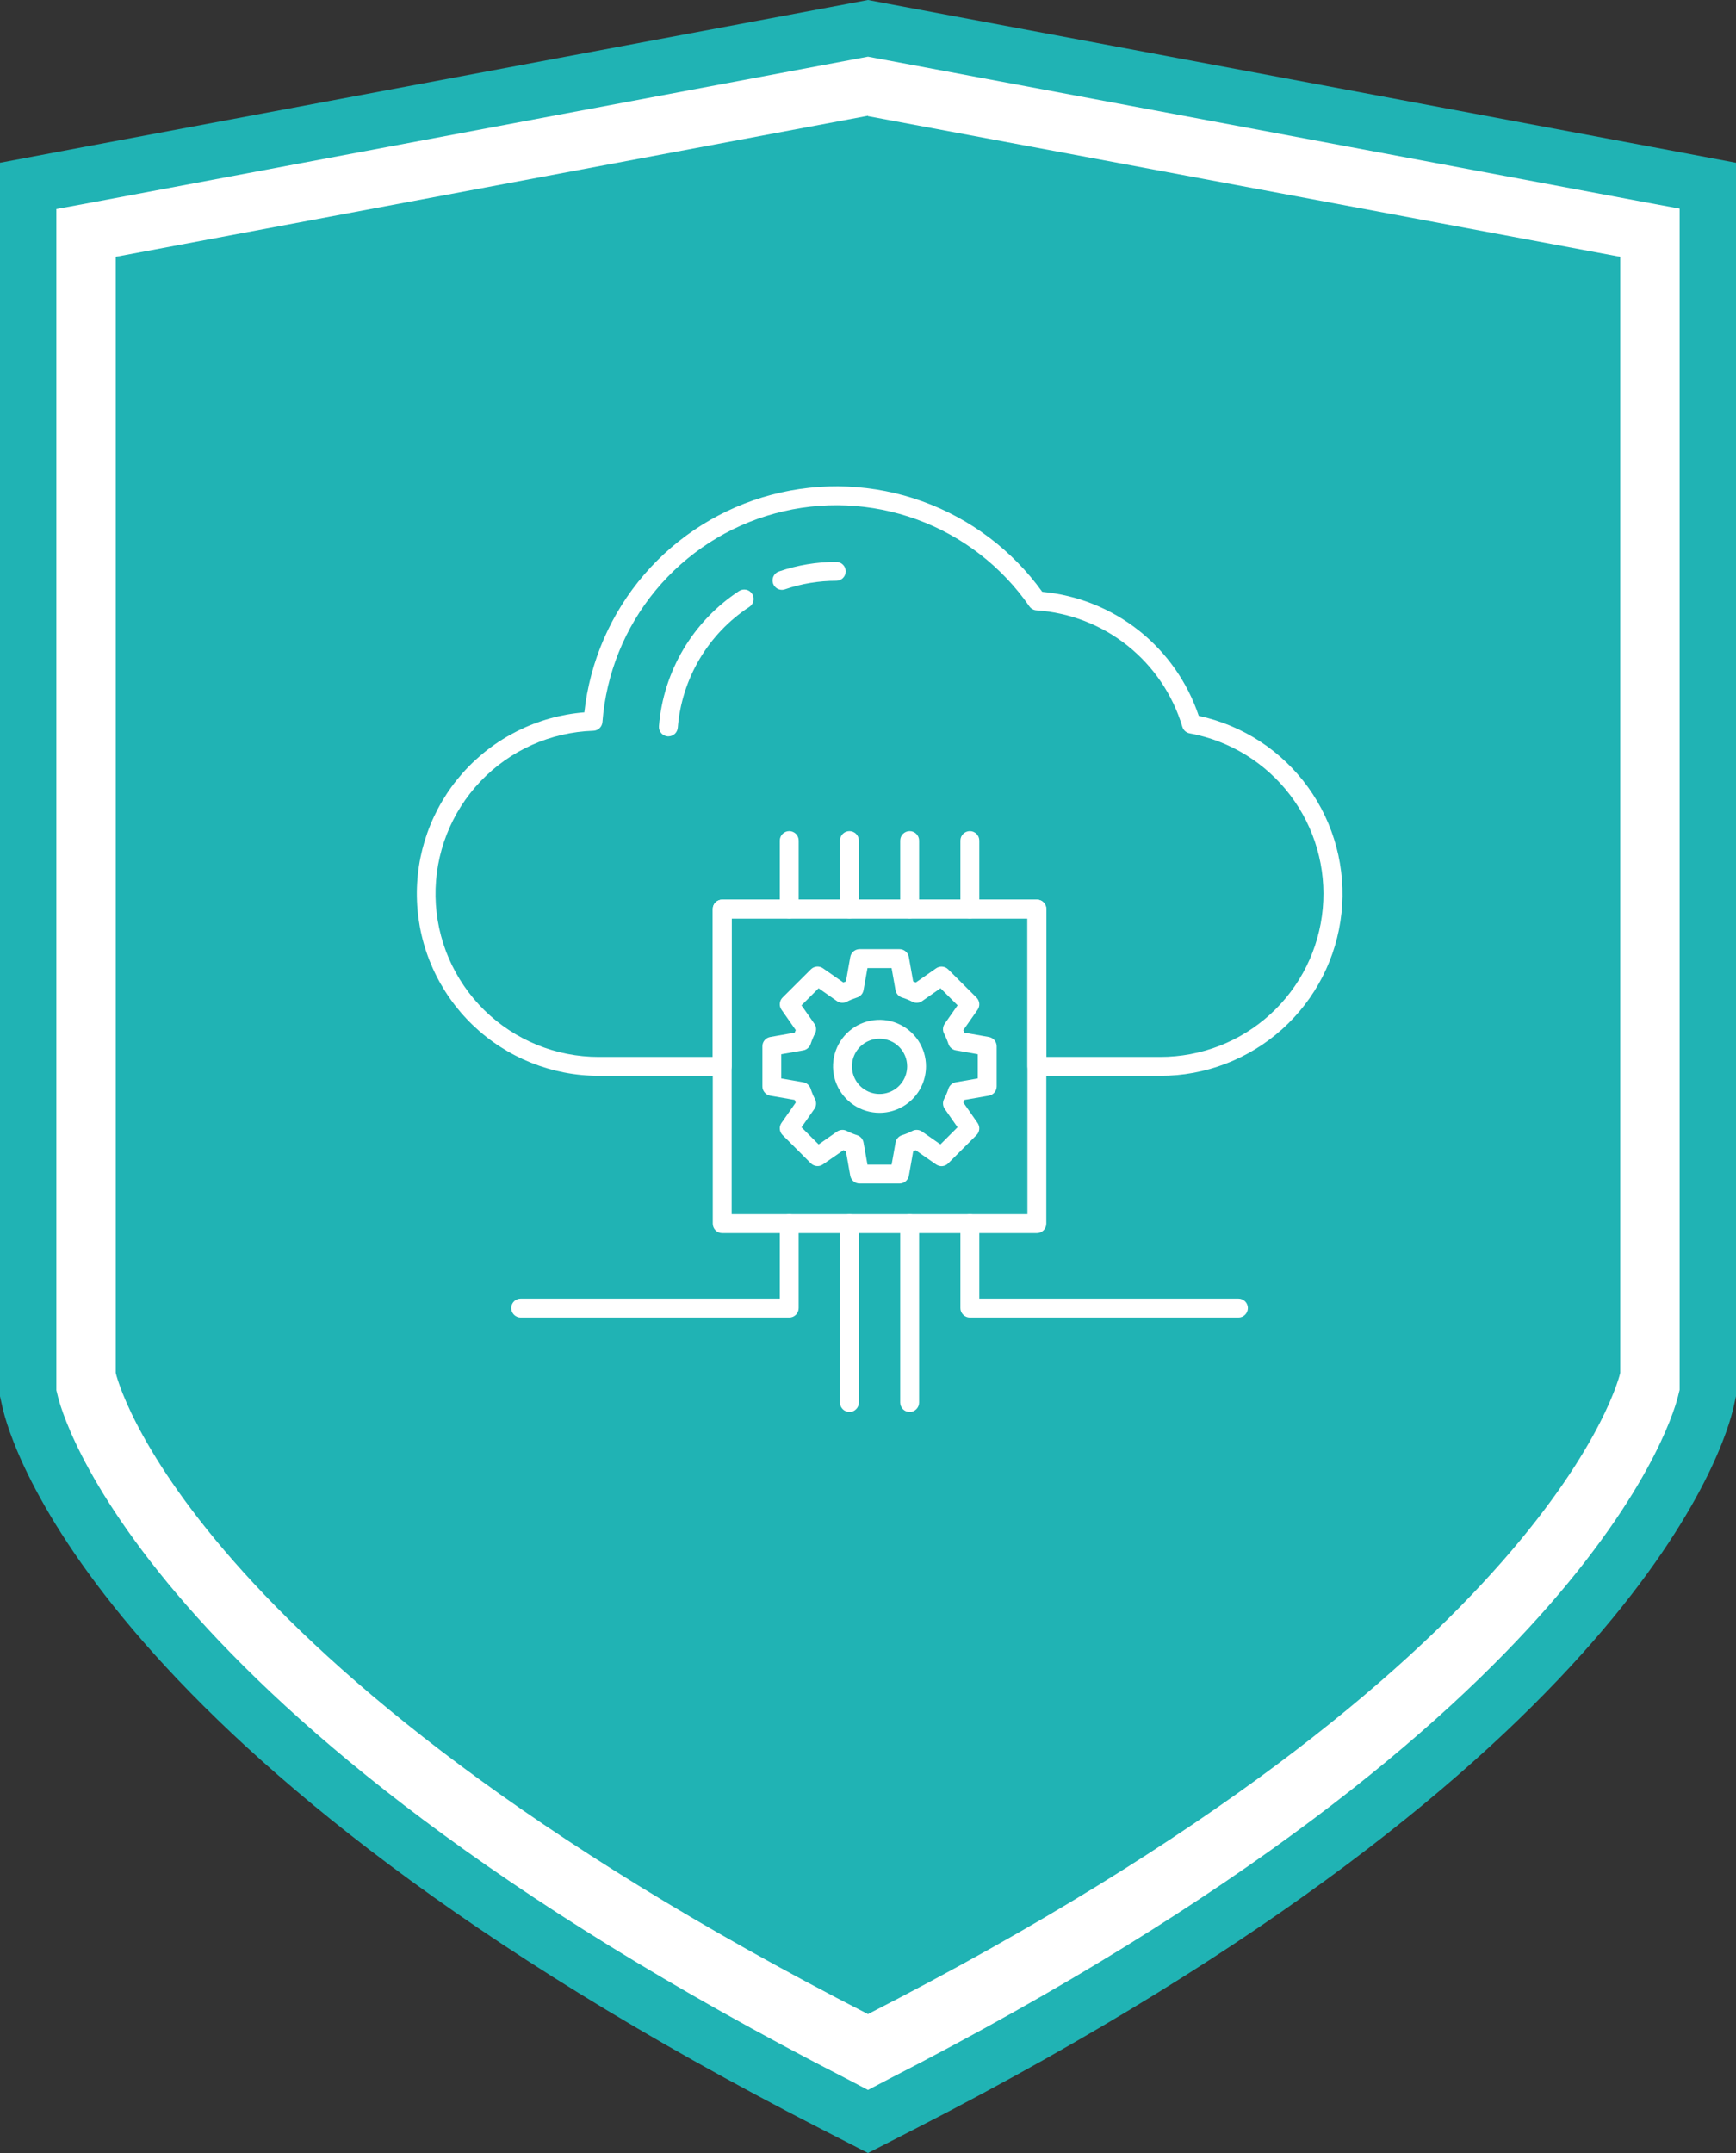
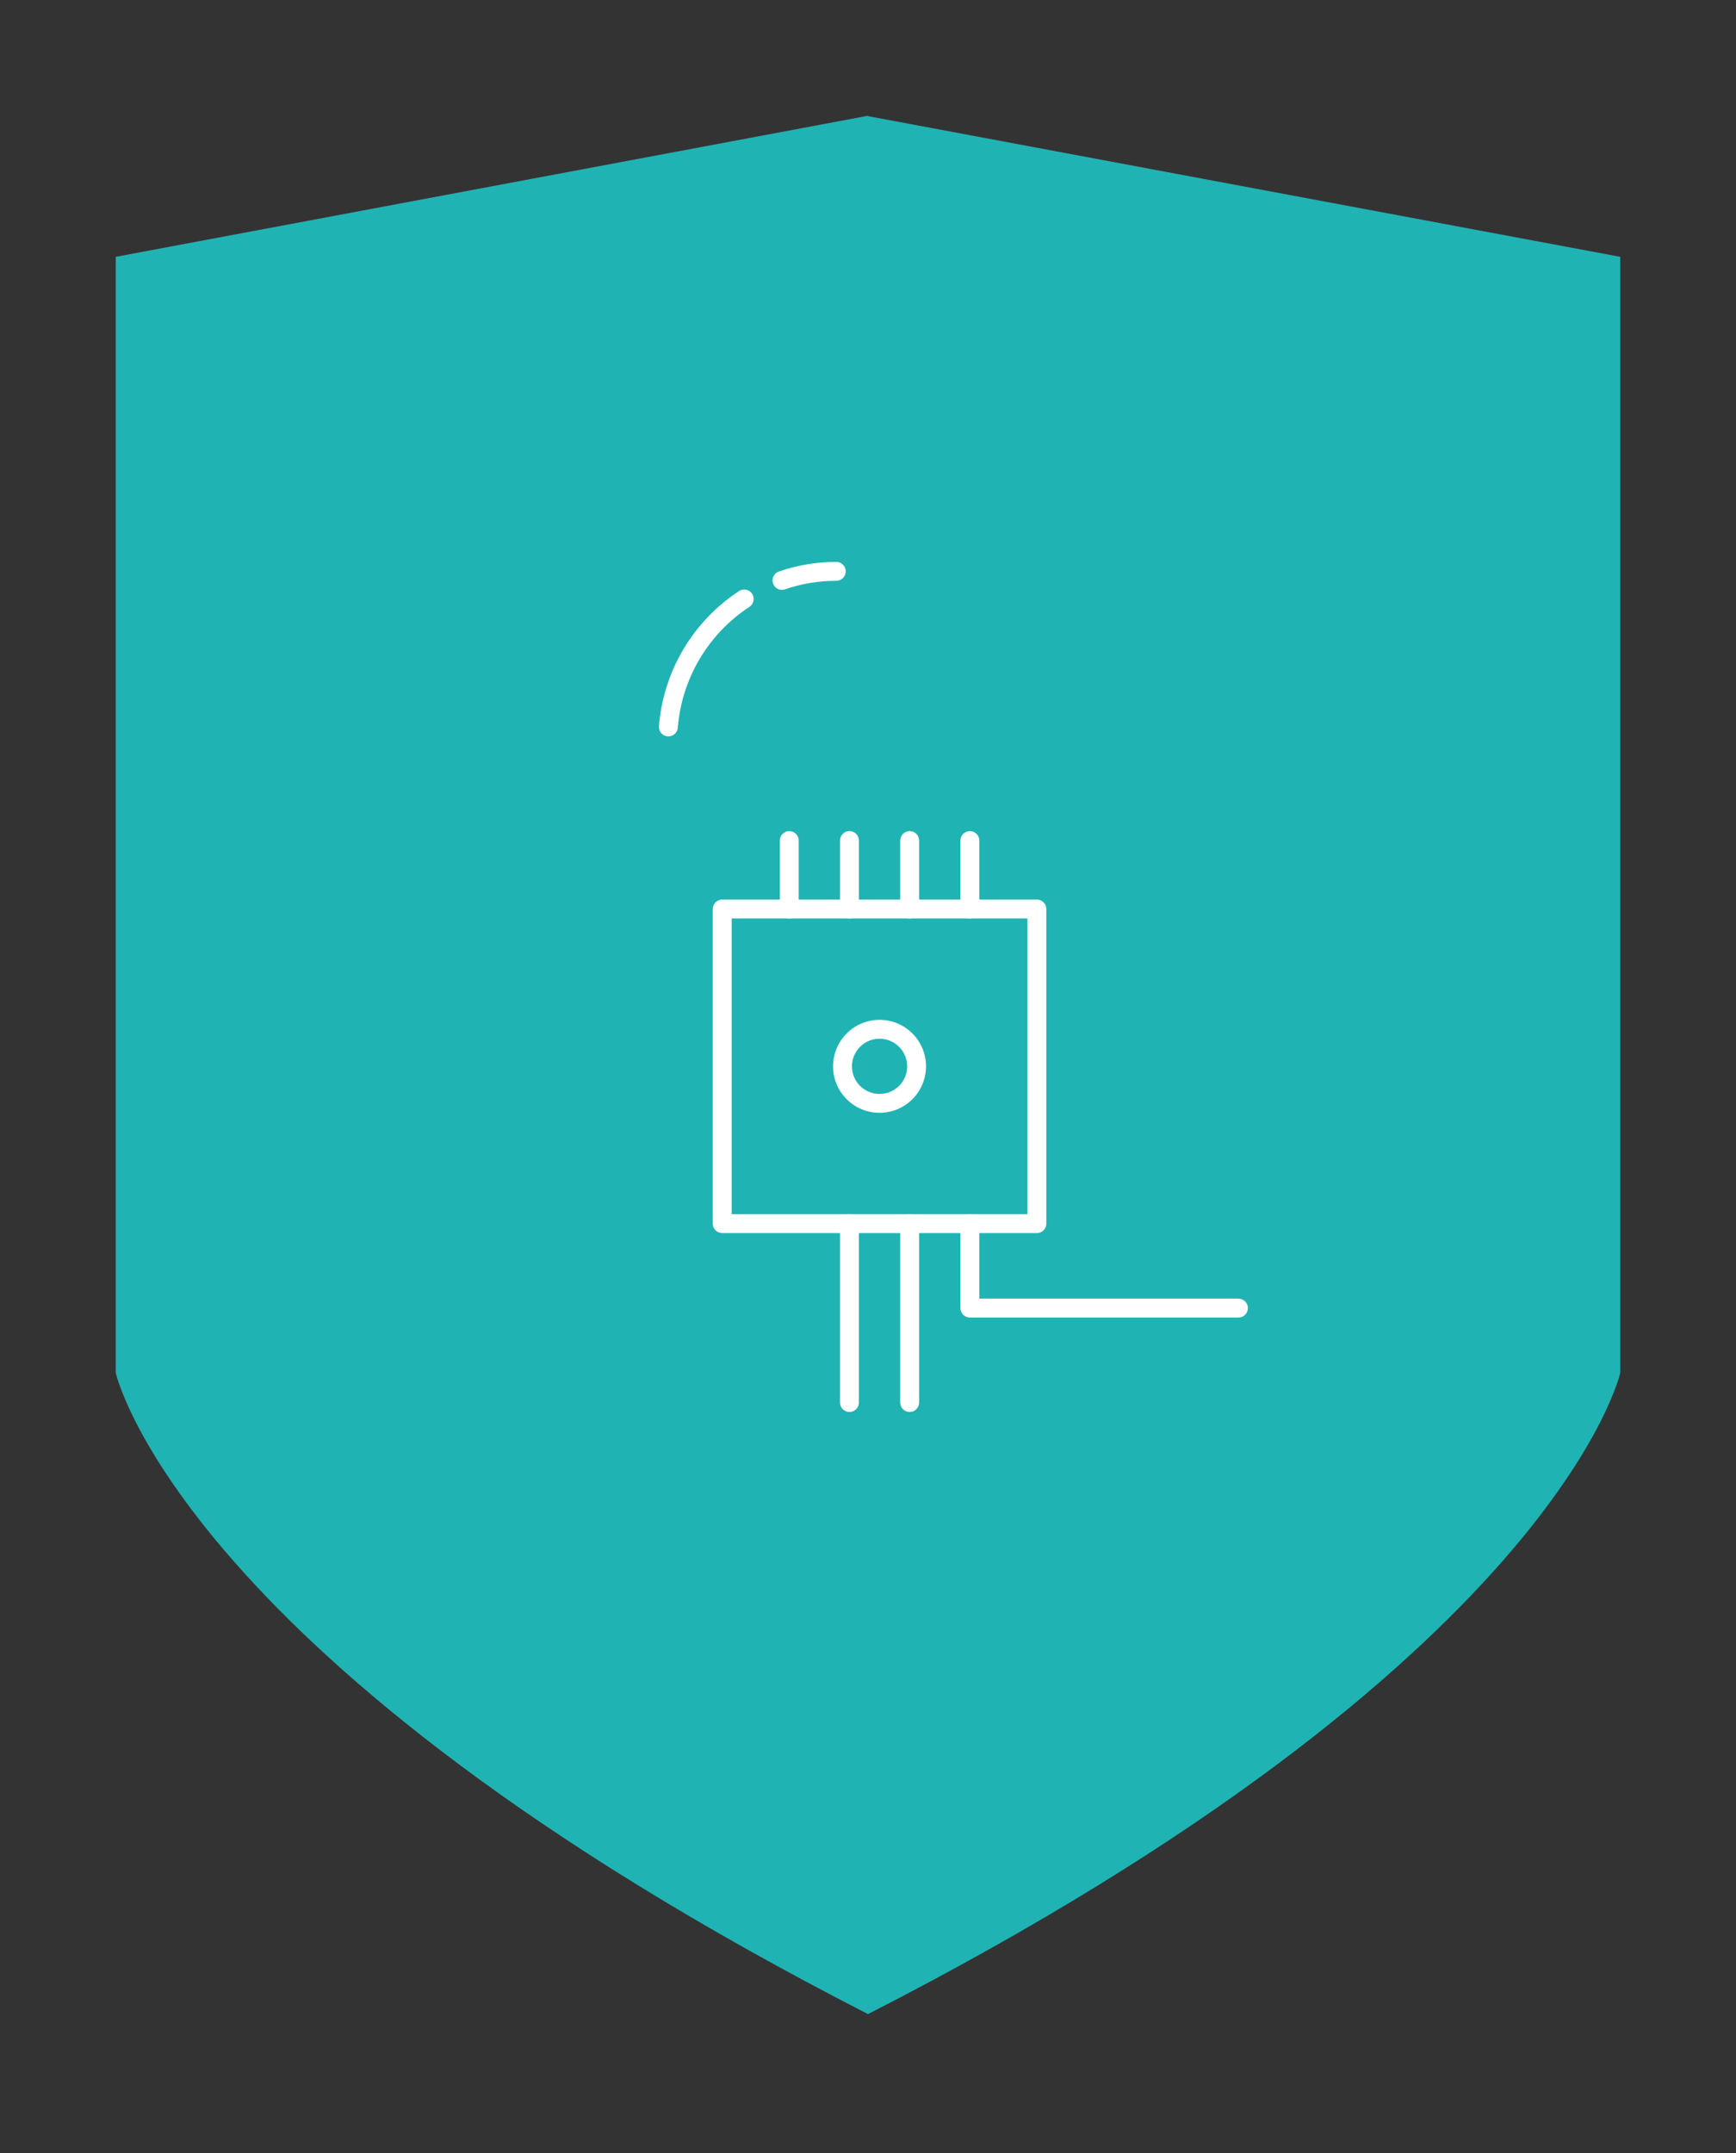
<svg xmlns="http://www.w3.org/2000/svg" width="75" height="93" viewBox="0 0 75 93" fill="none">
  <rect x="0" y="0" width="75" height="93" fill="#333333" stroke="none" />
  <g clip-path="url(#clip0_907_1043)">
-     <path d="M37.5 1L2 7.688V60.599C2 60.599 5.02 74.289 37.5 91C69.98 74.308 73 60.599 73 60.599V7.688L37.5 1.019V1Z" fill="white" />
-     <path d="M37.5 0L36.682 0.155L3.566 6.359L0 7.031V60.311L0.104 60.776C0.435 62.276 4.261 75.975 35.482 91.966L37.5 93L39.518 91.966C70.756 75.958 74.565 62.276 74.896 60.776L75 60.311V7.031L71.434 6.359L38.318 0.155L37.5 0ZM37.5 2.447L37.865 2.516L70.982 8.719L72.565 9.012V60.036L72.513 60.242C72.391 60.794 69.156 74.045 38.387 89.812L37.5 90.277L36.613 89.812C5.844 74.062 2.609 60.811 2.487 60.26L2.435 60.053V9.029L4.018 8.737L37.135 2.516L37.5 2.447Z" fill="#20B3B4" />
    <path d="M37.5 5L5 11.094V59.301C5 59.301 7.765 71.775 37.5 87C67.235 71.792 70 59.301 70 59.301V11.094L37.5 5.017V5Z" fill="#20B3B4" />
-     <path d="M50.129 46.471H44.797C44.688 46.471 44.585 46.428 44.508 46.351C44.432 46.275 44.389 46.171 44.389 46.063V39.673H31.61V46.063C31.61 46.171 31.567 46.275 31.491 46.351C31.414 46.428 31.31 46.471 31.202 46.471H25.87C23.839 46.47 21.887 45.684 20.422 44.276C18.958 42.869 18.096 40.95 18.015 38.92C17.934 36.891 18.642 34.909 19.99 33.39C21.338 31.871 23.222 30.932 25.246 30.771C25.487 28.568 26.39 26.49 27.837 24.812C29.283 23.133 31.205 21.933 33.347 21.369C35.49 20.805 37.754 20.904 39.839 21.653C41.924 22.402 43.733 23.766 45.028 25.564C46.553 25.706 48.004 26.287 49.205 27.238C50.405 28.19 51.303 29.469 51.79 30.922C53.688 31.33 55.369 32.426 56.508 34C57.646 35.573 58.162 37.512 57.956 39.444C57.749 41.375 56.836 43.161 55.391 44.459C53.946 45.756 52.071 46.473 50.129 46.471ZM45.205 45.655H50.129C51.888 45.655 53.583 44.998 54.882 43.812C56.18 42.626 56.988 40.998 57.148 39.246C57.307 37.495 56.805 35.748 55.741 34.347C54.678 32.947 53.129 31.995 51.399 31.678C51.325 31.665 51.255 31.631 51.199 31.581C51.143 31.53 51.102 31.465 51.081 31.393C50.667 30.013 49.842 28.792 48.716 27.893C47.59 26.994 46.216 26.461 44.779 26.364C44.717 26.36 44.658 26.342 44.604 26.312C44.551 26.282 44.505 26.24 44.47 26.189C43.277 24.468 41.581 23.158 39.614 22.44C37.646 21.722 35.505 21.63 33.484 22.178C31.463 22.726 29.661 23.887 28.326 25.5C26.991 27.113 26.188 29.101 26.028 31.189C26.021 31.289 25.977 31.383 25.904 31.453C25.831 31.522 25.736 31.563 25.635 31.566C23.786 31.626 22.035 32.41 20.76 33.75C19.484 35.089 18.786 36.877 18.817 38.726C18.848 40.575 19.605 42.339 20.924 43.635C22.244 44.931 24.02 45.657 25.87 45.655H30.794V39.266C30.794 39.157 30.837 39.053 30.914 38.977C30.99 38.901 31.094 38.858 31.202 38.858H44.797C44.905 38.858 45.009 38.901 45.085 38.977C45.162 39.053 45.205 39.157 45.205 39.266V45.655Z" fill="white" />
    <path d="M44.796 53.264H31.202C31.094 53.264 30.99 53.221 30.913 53.144C30.837 53.068 30.794 52.964 30.794 52.856V39.265C30.794 39.157 30.837 39.053 30.913 38.977C30.99 38.9 31.094 38.857 31.202 38.857H44.796C44.905 38.857 45.008 38.9 45.085 38.977C45.161 39.053 45.204 39.157 45.204 39.265V52.856C45.204 52.964 45.161 53.068 45.085 53.144C45.008 53.221 44.905 53.264 44.796 53.264ZM31.61 52.448H44.388V39.673H31.61V52.448Z" fill="white" />
    <path d="M34.098 39.674C33.99 39.674 33.886 39.631 33.81 39.554C33.733 39.478 33.69 39.374 33.69 39.266V36.308C33.69 36.2 33.733 36.096 33.81 36.019C33.886 35.943 33.99 35.9 34.098 35.9C34.207 35.9 34.31 35.943 34.387 36.019C34.463 36.096 34.506 36.2 34.506 36.308V39.266C34.506 39.374 34.463 39.478 34.387 39.554C34.31 39.631 34.207 39.674 34.098 39.674Z" fill="white" />
    <path d="M36.698 39.674C36.59 39.674 36.486 39.631 36.41 39.554C36.333 39.478 36.29 39.374 36.29 39.266V36.308C36.29 36.2 36.333 36.096 36.41 36.019C36.486 35.943 36.59 35.9 36.698 35.9C36.806 35.9 36.91 35.943 36.986 36.019C37.063 36.096 37.106 36.2 37.106 36.308V39.266C37.106 39.374 37.063 39.478 36.986 39.554C36.91 39.631 36.806 39.674 36.698 39.674Z" fill="white" />
    <path d="M39.3 39.674C39.191 39.674 39.088 39.631 39.011 39.554C38.935 39.478 38.892 39.374 38.892 39.266V36.308C38.892 36.2 38.935 36.096 39.011 36.019C39.088 35.943 39.191 35.9 39.3 35.9C39.408 35.9 39.512 35.943 39.588 36.019C39.665 36.096 39.708 36.2 39.708 36.308V39.266C39.708 39.374 39.665 39.478 39.588 39.554C39.512 39.631 39.408 39.674 39.3 39.674Z" fill="white" />
    <path d="M41.901 39.674C41.793 39.674 41.689 39.631 41.613 39.554C41.536 39.478 41.493 39.374 41.493 39.266V36.308C41.493 36.2 41.536 36.096 41.613 36.019C41.689 35.943 41.793 35.9 41.901 35.9C42.009 35.9 42.113 35.943 42.19 36.019C42.266 36.096 42.309 36.2 42.309 36.308V39.266C42.309 39.374 42.266 39.478 42.19 39.554C42.113 39.631 42.009 39.674 41.901 39.674Z" fill="white" />
-     <path d="M34.097 56.912H22.495C22.387 56.912 22.283 56.869 22.206 56.792C22.13 56.715 22.087 56.612 22.087 56.504C22.087 56.395 22.13 56.292 22.206 56.215C22.283 56.139 22.387 56.096 22.495 56.096H33.69V52.858C33.69 52.749 33.733 52.646 33.809 52.569C33.886 52.493 33.989 52.45 34.097 52.45C34.206 52.45 34.309 52.493 34.386 52.569C34.462 52.646 34.505 52.749 34.505 52.858V56.504C34.505 56.612 34.462 56.715 34.386 56.792C34.309 56.869 34.206 56.912 34.097 56.912Z" fill="white" />
    <path d="M36.698 60.992C36.59 60.992 36.486 60.949 36.41 60.872C36.333 60.795 36.29 60.692 36.29 60.584V52.858C36.29 52.749 36.333 52.646 36.41 52.569C36.486 52.493 36.59 52.45 36.698 52.45C36.806 52.45 36.91 52.493 36.986 52.569C37.063 52.646 37.106 52.749 37.106 52.858V60.584C37.106 60.692 37.063 60.795 36.986 60.872C36.91 60.949 36.806 60.992 36.698 60.992Z" fill="white" />
    <path d="M39.3 60.992C39.191 60.992 39.088 60.949 39.011 60.872C38.935 60.795 38.892 60.692 38.892 60.584V52.858C38.892 52.749 38.935 52.646 39.011 52.569C39.088 52.493 39.191 52.45 39.3 52.45C39.408 52.45 39.512 52.493 39.588 52.569C39.665 52.646 39.708 52.749 39.708 52.858V60.584C39.708 60.692 39.665 60.795 39.588 60.872C39.512 60.949 39.408 60.992 39.3 60.992Z" fill="white" />
    <path d="M53.504 56.912H41.901C41.793 56.912 41.689 56.869 41.613 56.792C41.536 56.715 41.493 56.612 41.493 56.504V52.858C41.493 52.749 41.536 52.646 41.613 52.569C41.689 52.493 41.793 52.45 41.901 52.45C42.009 52.45 42.113 52.493 42.19 52.569C42.266 52.646 42.309 52.749 42.309 52.858V56.096H53.504C53.612 56.096 53.716 56.139 53.792 56.215C53.869 56.292 53.912 56.395 53.912 56.504C53.912 56.612 53.869 56.715 53.792 56.792C53.716 56.869 53.612 56.912 53.504 56.912Z" fill="white" />
-     <path d="M38.864 51.122H37.136C37.039 51.122 36.946 51.088 36.872 51.025C36.798 50.963 36.749 50.876 36.733 50.781L36.547 49.731L36.436 49.685L35.554 50.297C35.475 50.352 35.38 50.377 35.285 50.368C35.19 50.36 35.1 50.318 35.033 50.251L33.809 49.027C33.741 48.959 33.699 48.869 33.691 48.774C33.682 48.678 33.708 48.583 33.763 48.504L34.379 47.626C34.362 47.588 34.346 47.55 34.331 47.511L33.275 47.328C33.181 47.311 33.095 47.262 33.033 47.188C32.971 47.114 32.937 47.021 32.938 46.925V45.195C32.938 45.099 32.971 45.007 33.033 44.933C33.095 44.86 33.18 44.811 33.275 44.794L34.332 44.607C34.347 44.569 34.362 44.532 34.379 44.495L33.763 43.614C33.708 43.535 33.682 43.44 33.691 43.344C33.699 43.249 33.741 43.159 33.809 43.091L35.033 41.871C35.101 41.803 35.19 41.761 35.285 41.753C35.381 41.744 35.476 41.77 35.555 41.825L36.435 42.439C36.472 42.423 36.509 42.408 36.547 42.394L36.735 41.336C36.752 41.242 36.801 41.156 36.874 41.095C36.948 41.033 37.04 41 37.136 40.999H38.862C38.958 40.999 39.051 41.033 39.124 41.095C39.198 41.156 39.247 41.242 39.264 41.336L39.452 42.392C39.49 42.407 39.528 42.423 39.566 42.439L40.443 41.827C40.522 41.772 40.617 41.746 40.713 41.755C40.808 41.763 40.898 41.805 40.966 41.873L42.19 43.093C42.258 43.161 42.299 43.251 42.308 43.346C42.316 43.441 42.291 43.537 42.236 43.616L41.62 44.496C41.636 44.533 41.651 44.57 41.666 44.607L42.723 44.794C42.818 44.811 42.903 44.86 42.965 44.933C43.026 45.007 43.06 45.099 43.06 45.195V46.926C43.06 47.022 43.027 47.115 42.965 47.189C42.903 47.262 42.817 47.312 42.722 47.328L41.667 47.512C41.652 47.55 41.636 47.587 41.62 47.625L42.235 48.507C42.29 48.585 42.316 48.681 42.307 48.776C42.299 48.872 42.257 48.962 42.189 49.029L40.965 50.253C40.898 50.321 40.808 50.363 40.713 50.371C40.617 50.38 40.522 50.354 40.443 50.299L39.564 49.687C39.528 49.703 39.491 49.718 39.454 49.733L39.266 50.789C39.248 50.883 39.198 50.967 39.125 51.028C39.052 51.089 38.96 51.122 38.864 51.122ZM37.477 50.306H38.521L38.691 49.352C38.704 49.279 38.737 49.21 38.786 49.154C38.835 49.098 38.899 49.057 38.97 49.034C39.123 48.986 39.272 48.925 39.414 48.851C39.481 48.816 39.555 48.801 39.629 48.806C39.704 48.81 39.776 48.836 39.837 48.878L40.63 49.432L41.369 48.692L40.814 47.897C40.772 47.836 40.746 47.764 40.742 47.689C40.737 47.615 40.753 47.54 40.787 47.474C40.863 47.33 40.926 47.18 40.976 47.025C40.999 46.955 41.04 46.892 41.096 46.843C41.152 46.794 41.221 46.762 41.294 46.749L42.244 46.583V45.538L41.293 45.37C41.22 45.357 41.152 45.325 41.097 45.276C41.041 45.228 40.999 45.165 40.976 45.095C40.925 44.941 40.862 44.791 40.787 44.647C40.752 44.58 40.736 44.506 40.741 44.431C40.746 44.356 40.771 44.284 40.814 44.223L41.371 43.425L40.632 42.688L39.84 43.243C39.779 43.286 39.708 43.311 39.634 43.316C39.56 43.321 39.485 43.306 39.419 43.272C39.275 43.198 39.125 43.136 38.971 43.089C38.899 43.066 38.835 43.025 38.785 42.969C38.736 42.913 38.703 42.844 38.689 42.77L38.52 41.816H37.478L37.308 42.77C37.296 42.839 37.267 42.903 37.222 42.957C37.178 43.011 37.121 43.053 37.056 43.078L37.019 43.091L36.993 43.1C36.852 43.146 36.714 43.203 36.582 43.271C36.516 43.305 36.441 43.321 36.367 43.316C36.293 43.311 36.221 43.286 36.16 43.243L35.367 42.689L34.628 43.427L35.184 44.223C35.227 44.284 35.252 44.355 35.257 44.429C35.261 44.503 35.246 44.577 35.212 44.643C35.137 44.789 35.074 44.941 35.022 45.097C34.999 45.167 34.957 45.229 34.901 45.277C34.846 45.326 34.778 45.358 34.705 45.371L33.754 45.539V46.585L34.705 46.75C34.778 46.763 34.846 46.795 34.902 46.844C34.958 46.893 34.999 46.956 35.022 47.026C35.073 47.182 35.136 47.333 35.211 47.478C35.245 47.544 35.261 47.618 35.257 47.693C35.252 47.767 35.227 47.839 35.184 47.9L34.628 48.694L35.368 49.434L36.163 48.878C36.224 48.836 36.296 48.811 36.37 48.806C36.445 48.801 36.519 48.817 36.585 48.851C36.728 48.925 36.876 48.986 37.03 49.034C37.101 49.057 37.164 49.098 37.213 49.154C37.262 49.21 37.295 49.278 37.308 49.352L37.477 50.306Z" fill="white" />
    <path d="M37.999 48.069C37.602 48.069 37.214 47.951 36.883 47.731C36.553 47.51 36.295 47.197 36.143 46.83C35.991 46.463 35.951 46.059 36.029 45.669C36.106 45.28 36.297 44.922 36.578 44.641C36.858 44.36 37.216 44.168 37.606 44.091C37.995 44.013 38.399 44.052 38.766 44.204C39.133 44.356 39.447 44.613 39.668 44.943C39.889 45.273 40.007 45.661 40.007 46.059C40.007 46.591 39.796 47.102 39.419 47.479C39.043 47.856 38.532 48.068 37.999 48.069ZM37.999 44.868C37.763 44.868 37.533 44.938 37.337 45.069C37.141 45.201 36.988 45.387 36.898 45.605C36.807 45.823 36.784 46.063 36.83 46.294C36.876 46.525 36.99 46.738 37.157 46.905C37.324 47.071 37.536 47.185 37.768 47.231C37.999 47.276 38.239 47.253 38.457 47.162C38.675 47.072 38.861 46.919 38.992 46.722C39.123 46.526 39.192 46.295 39.192 46.059C39.192 45.743 39.066 45.44 38.842 45.217C38.619 44.993 38.315 44.868 37.999 44.868Z" fill="white" />
    <path d="M33.783 25.479C33.687 25.479 33.593 25.445 33.52 25.382C33.447 25.32 33.397 25.234 33.382 25.139C33.366 25.043 33.384 24.946 33.433 24.863C33.482 24.78 33.559 24.717 33.651 24.686C34.449 24.411 35.286 24.271 36.13 24.272C36.239 24.272 36.342 24.315 36.419 24.392C36.495 24.468 36.538 24.572 36.538 24.68C36.538 24.788 36.495 24.892 36.419 24.968C36.342 25.045 36.239 25.088 36.13 25.088C35.377 25.087 34.629 25.211 33.916 25.455C33.873 25.471 33.828 25.479 33.783 25.479Z" fill="white" />
    <path d="M28.876 31.808H28.846C28.792 31.804 28.74 31.789 28.692 31.765C28.644 31.741 28.602 31.708 28.567 31.667C28.532 31.627 28.505 31.579 28.488 31.529C28.471 31.478 28.465 31.424 28.469 31.37C28.562 30.198 28.923 29.062 29.522 28.05C30.122 27.039 30.944 26.177 31.927 25.532C31.972 25.502 32.023 25.482 32.075 25.472C32.128 25.462 32.182 25.462 32.234 25.473C32.287 25.484 32.337 25.505 32.381 25.535C32.425 25.565 32.464 25.603 32.493 25.648C32.523 25.693 32.543 25.743 32.553 25.796C32.563 25.849 32.563 25.903 32.552 25.955C32.541 26.008 32.52 26.058 32.49 26.102C32.46 26.146 32.421 26.184 32.376 26.214C31.497 26.79 30.762 27.56 30.226 28.464C29.69 29.369 29.367 30.383 29.283 31.431C29.275 31.534 29.229 31.63 29.154 31.699C29.078 31.769 28.979 31.808 28.876 31.808Z" fill="white" />
  </g>
  <defs>
    <clipPath id="clip0_907_1043">
      <rect width="75" height="93" fill="white" />
    </clipPath>
  </defs>
</svg>